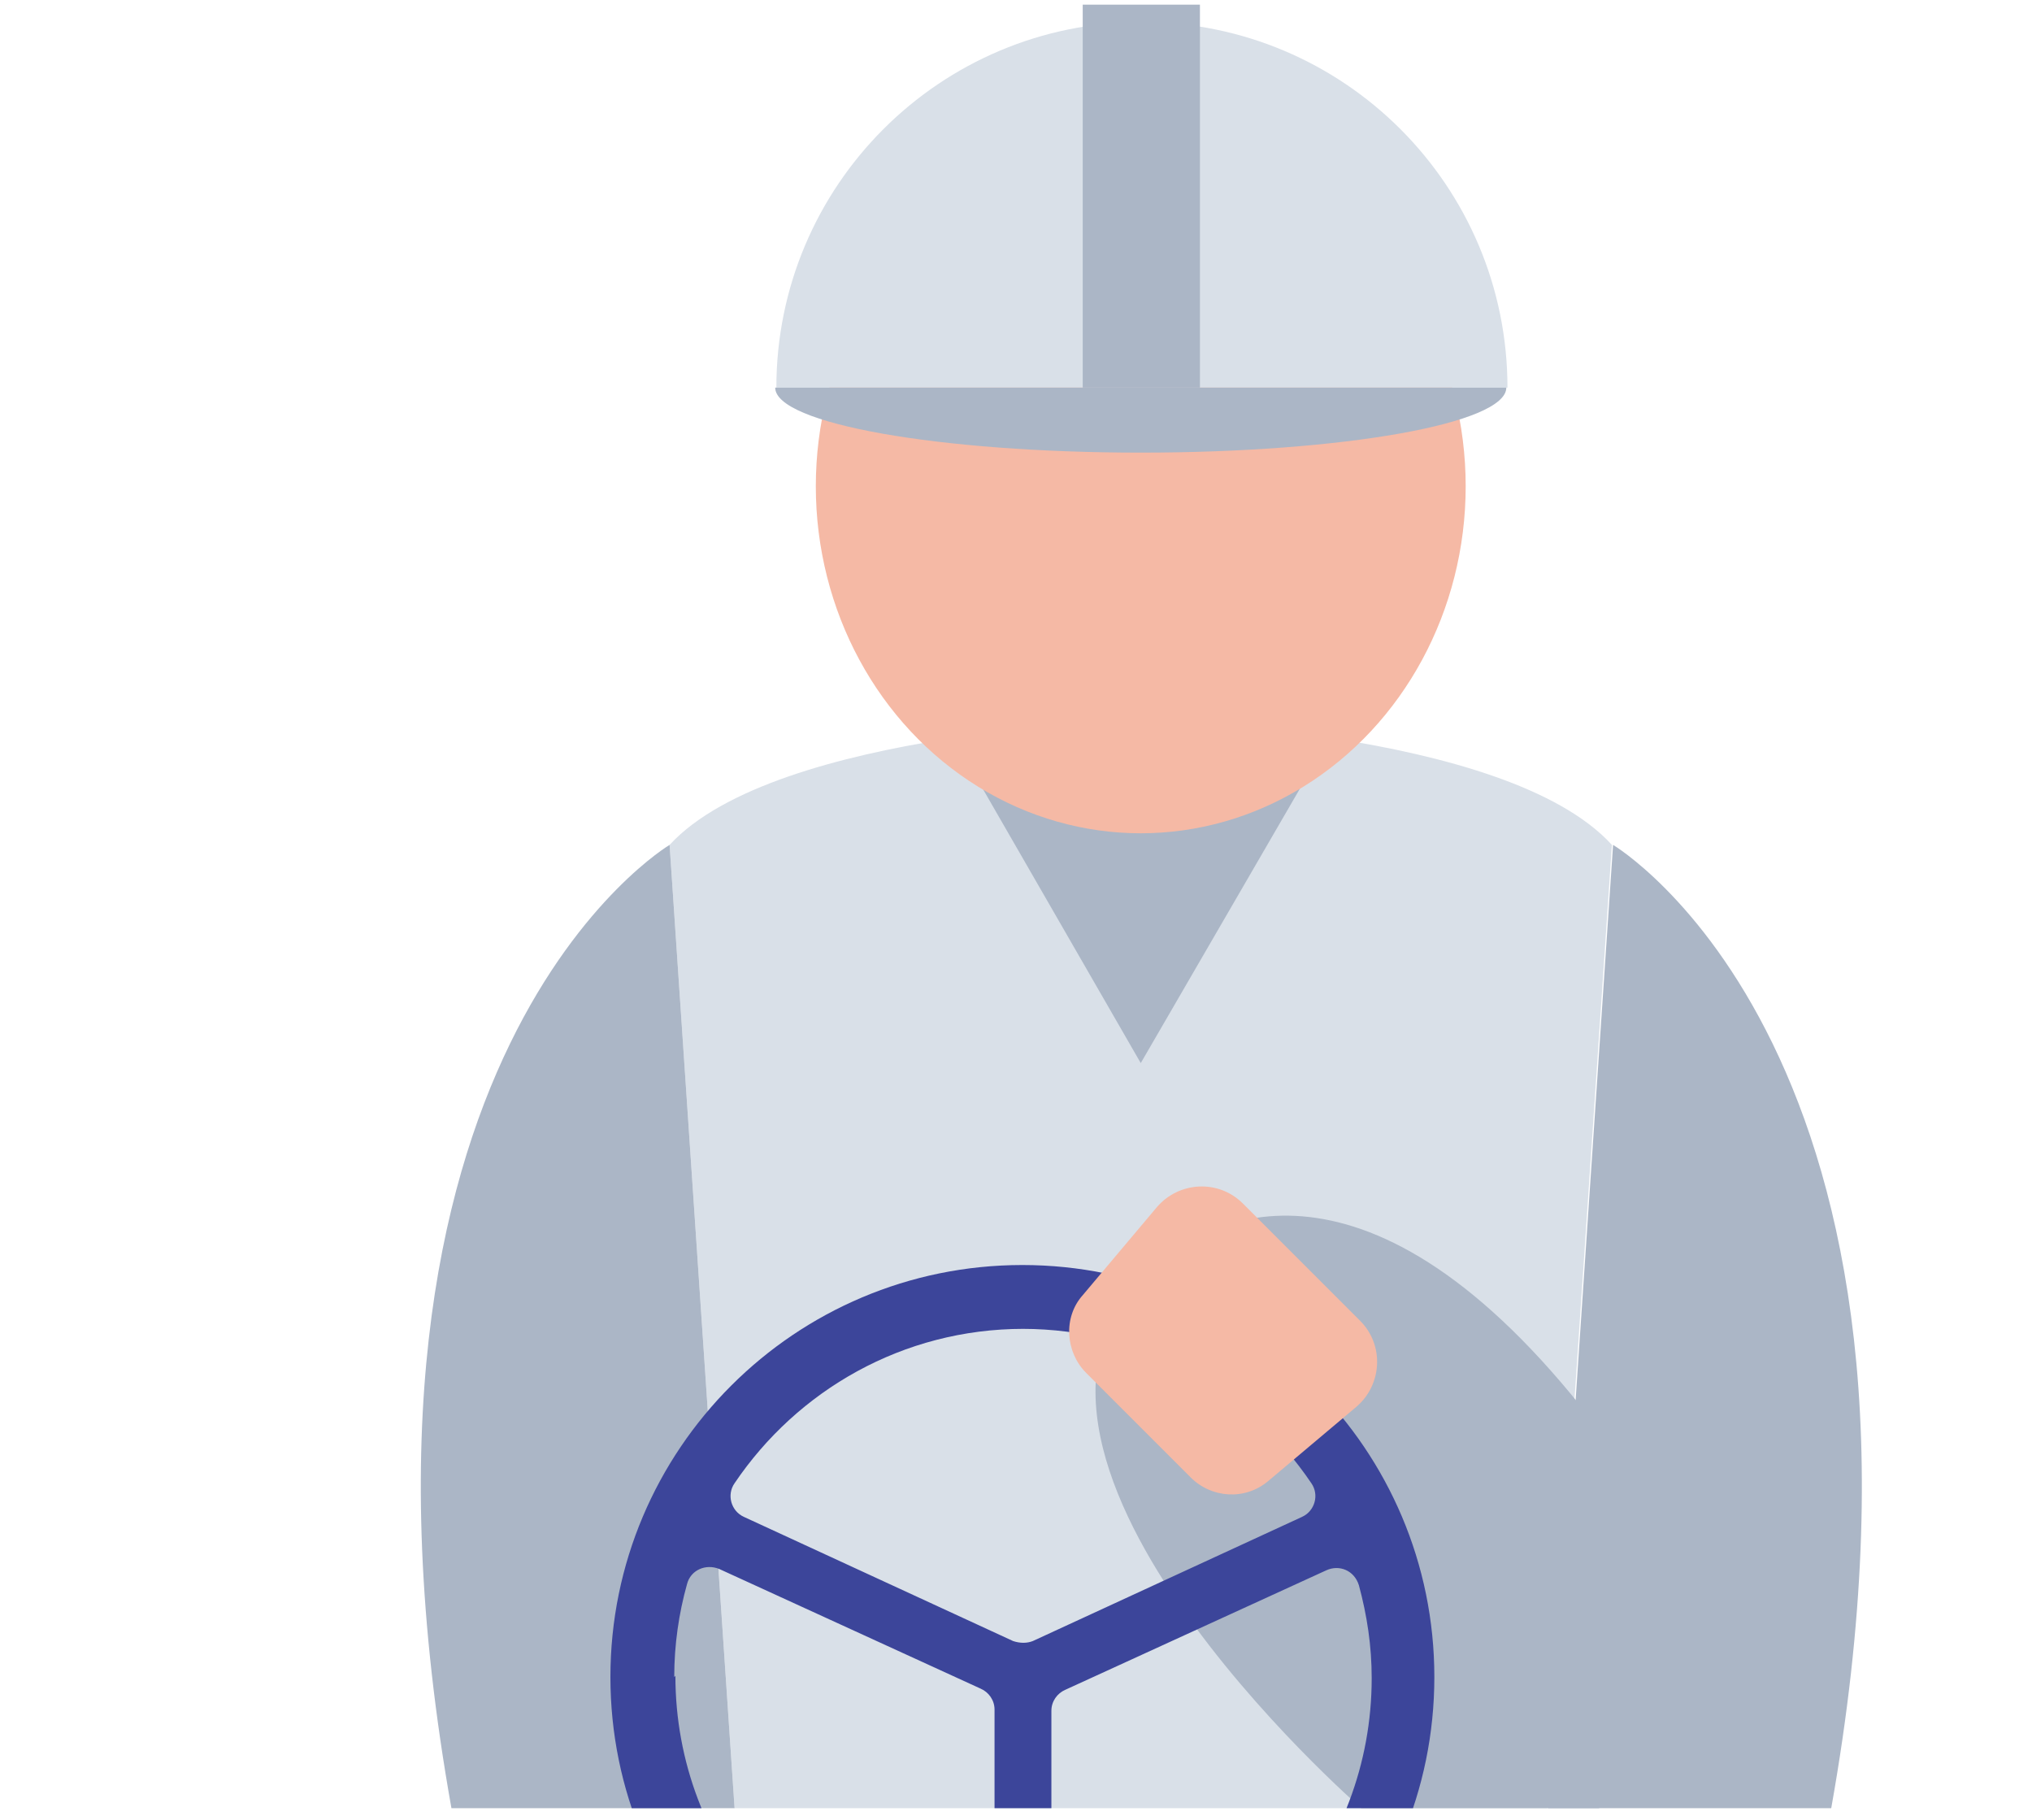
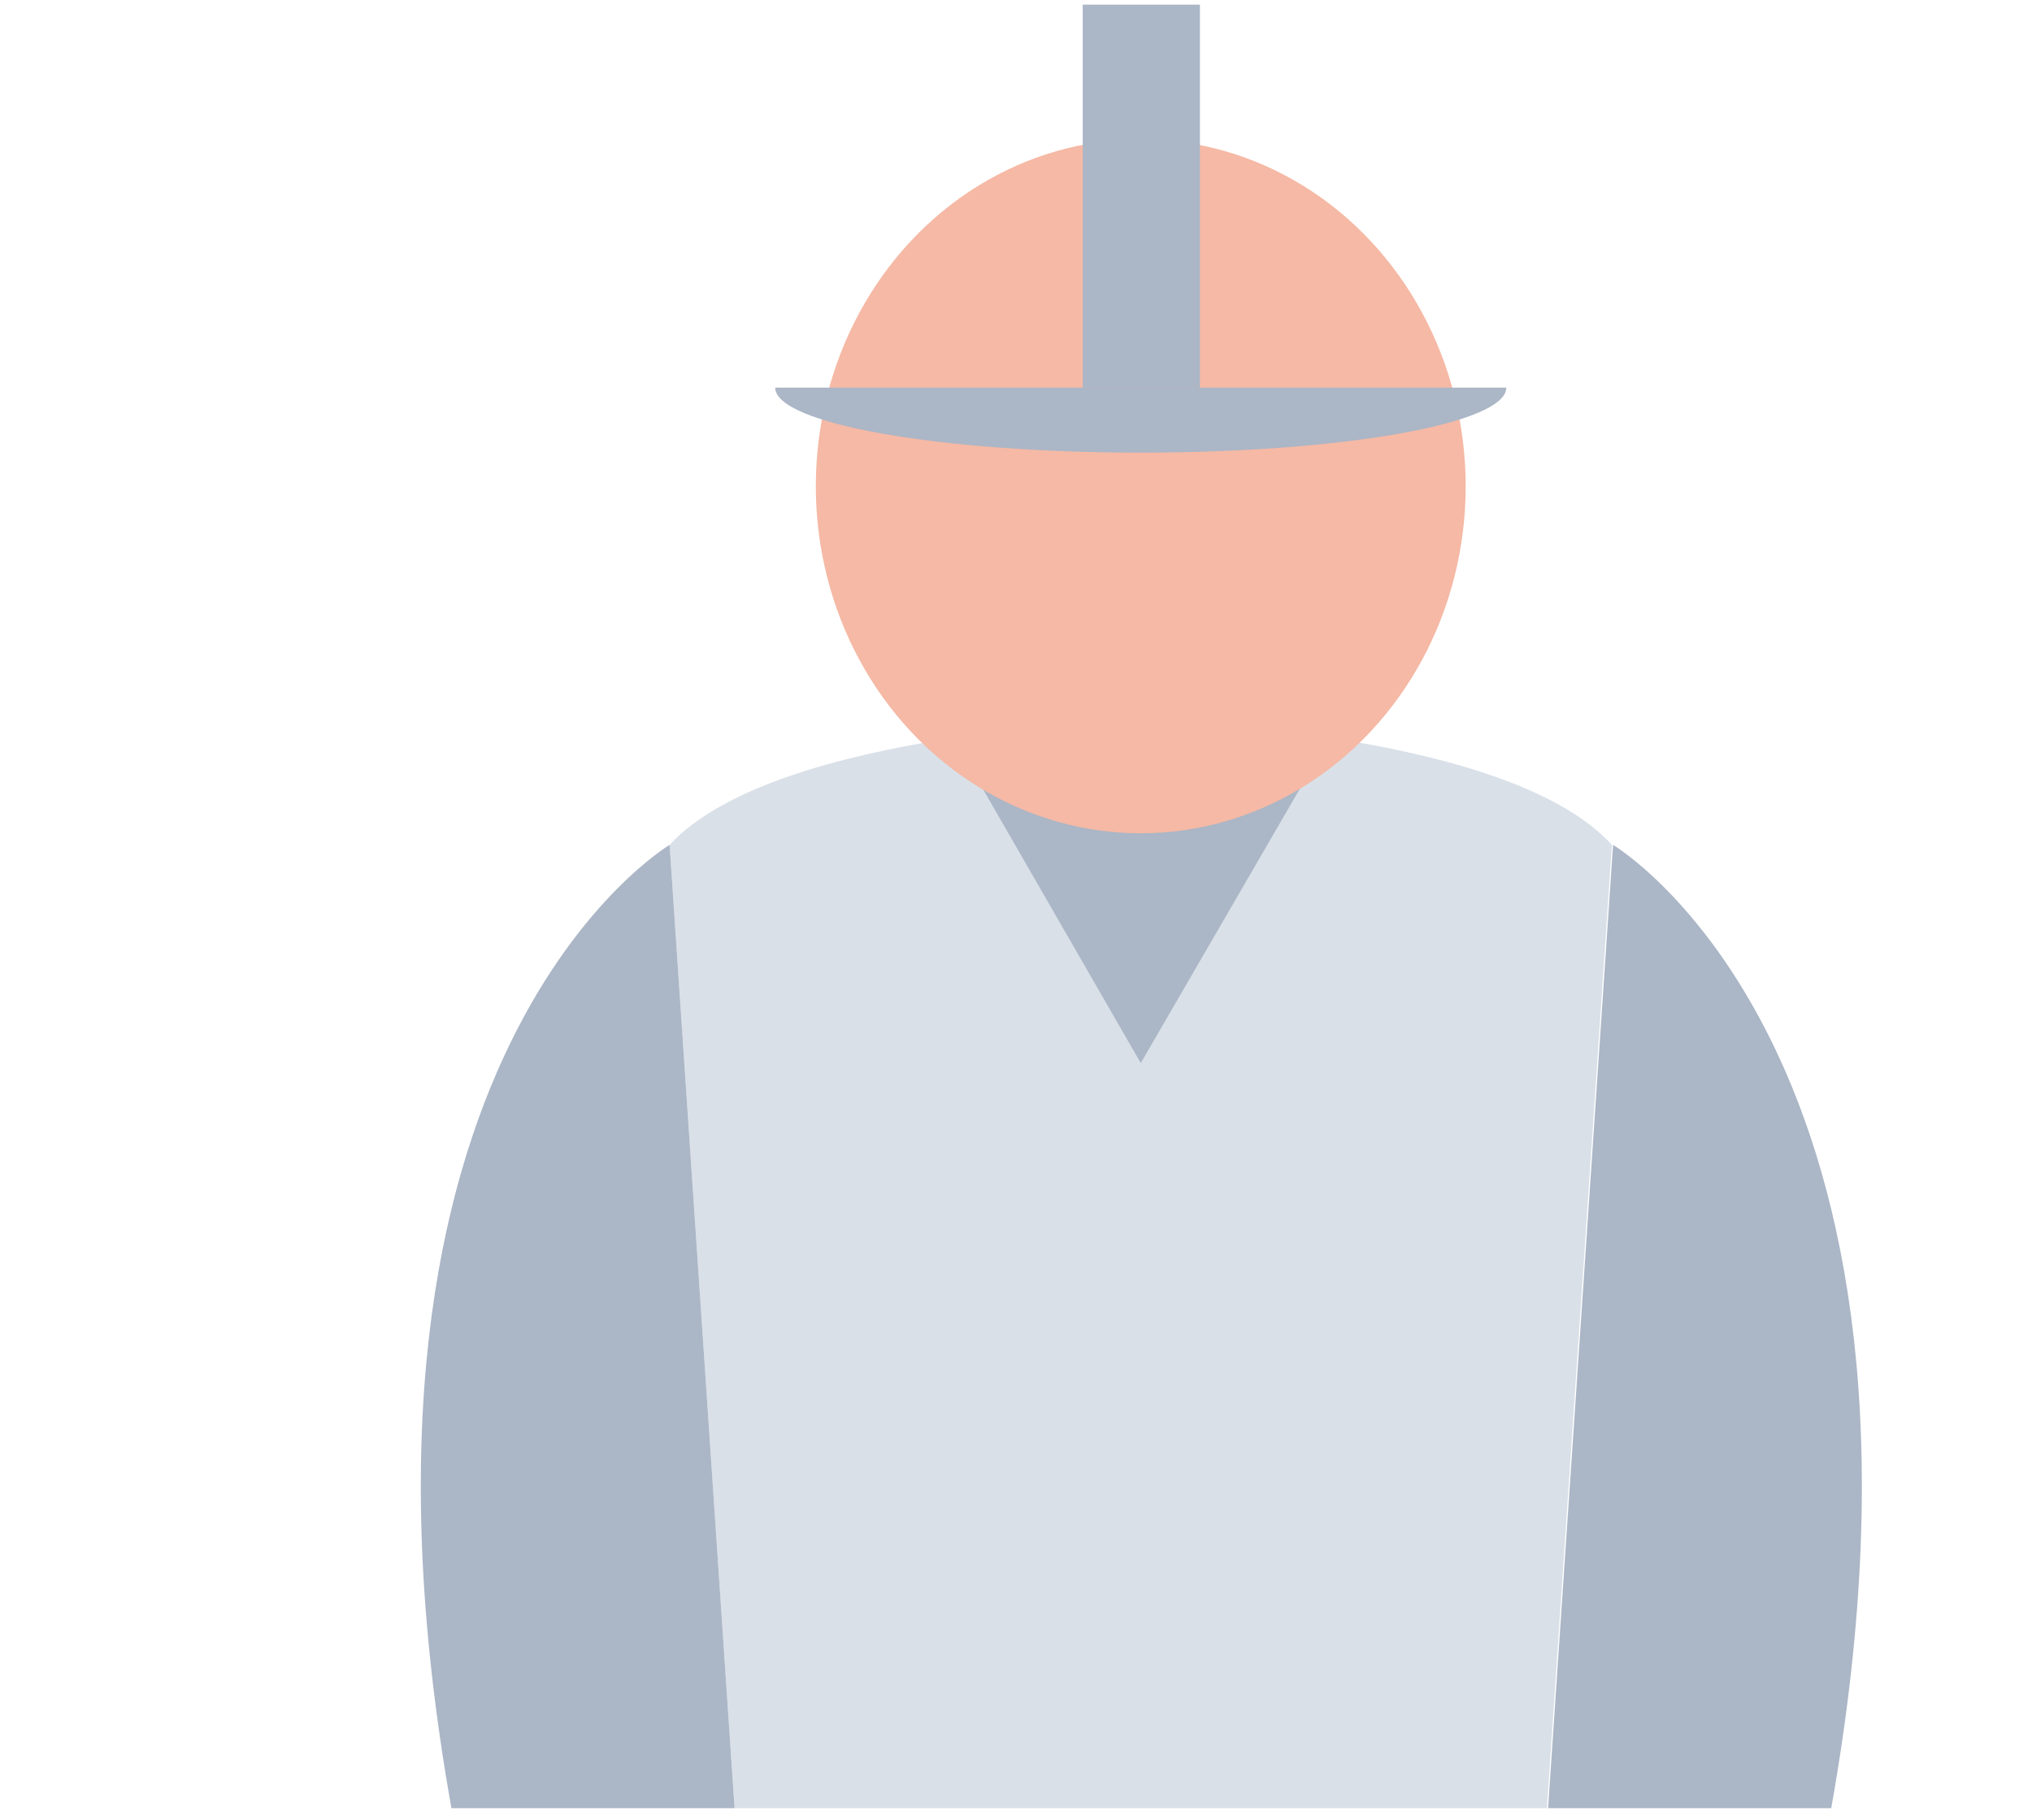
<svg xmlns="http://www.w3.org/2000/svg" id="_レイヤー_1" width="175.1" height="156.8" version="1.1" viewBox="0 0 175.1 156.8">
  <defs>
    <style>
      .st0 {
        fill: none;
      }

      .st1 {
        fill: #d9e0e8;
      }

      .st2 {
        fill: #f5b9a5;
      }

      .st3 {
        clip-path: url(#clippath);
      }

      .st4 {
        fill: #3c459a;
      }

      .st5 {
        fill: #abb6c6;
      }
    </style>
    <clipPath id="clippath">
-       <rect class="st0" x="47.8" y="104.3" width="80.3" height="51.5" />
-     </clipPath>
+       </clipPath>
  </defs>
  <path class="st1" d="M98.3,155.8h35s5.6-83,5.6-83c-9.2-10.1-40.6-10.7-40.6-10.7,0,0-31.4.7-40.6,10.7l5.6,83h35Z" />
  <polygon class="st5" points="98.3 91.6 112.8 66.6 83.9 66.6 98.3 91.6" />
  <path class="st5" d="M57.7,72.8s-30.4,18-18.8,83h24.4l-5.6-83Z" />
  <path class="st5" d="M139,72.8s30.4,18,18.8,83h-24.4s5.6-83,5.6-83Z" />
-   <path class="st5" d="M99.5,109c5.7-4.9,20-10.9,39.5,15.8l-1.2,31h-20.5s-35.9-31.2-17.8-46.9Z" />
  <g class="st3">
    <path class="st4" d="M88.1,109c-19.6,0-35.5,15.9-35.5,35.5s15.9,35.5,35.5,35.5,35.5-15.9,35.5-35.5-15.9-35.5-35.5-35.5ZM88.1,114.5c10.4,0,19.5,5.3,24.9,13.3.7,1,.3,2.4-.8,2.9l-23.2,10.7c-.5.2-1.1.2-1.7,0l-23.2-10.7c-1.1-.5-1.5-1.9-.8-2.9,5.4-8,14.5-13.3,24.9-13.3ZM58.1,144.5c0-2.8.4-5.5,1.1-8,.3-1.2,1.6-1.8,2.8-1.3l22.5,10.3c.7.3,1.2,1,1.2,1.8v24.7c0,1.2-1.1,2.2-2.3,2-14.3-2.3-25.2-14.7-25.2-29.6ZM90.6,172.1v-24.7c0-.8.5-1.5,1.2-1.8l22.5-10.3c1.1-.5,2.4,0,2.8,1.3.7,2.6,1.1,5.2,1.1,8,0,14.9-10.9,27.3-25.2,29.6-1.2.2-2.3-.8-2.3-2Z" />
  </g>
  <ellipse class="st2" cx="98.3" cy="41.9" rx="28" ry="29.9" />
  <g>
-     <path class="st1" d="M129.9,33.4c0-17.4-14.1-31.5-31.5-31.5s-31.5,14.1-31.5,31.5h63Z" />
    <path class="st5" d="M66.8,33.4c0,3.1,14.1,5.6,31.5,5.6s31.5-2.5,31.5-5.6h-63Z" />
    <rect class="st5" x="93.3" y=".4" width="10.1" height="33" />
  </g>
-   <path class="st2" d="M107,103.6l10.2,10.2c2.1,2.1,1.9,5.5-.3,7.4l-7.6,6.4c-2,1.7-4.9,1.5-6.7-.3l-9-9c-1.8-1.8-2-4.8-.3-6.7l6.4-7.6c1.9-2.2,5.3-2.4,7.4-.3Z" />
</svg>